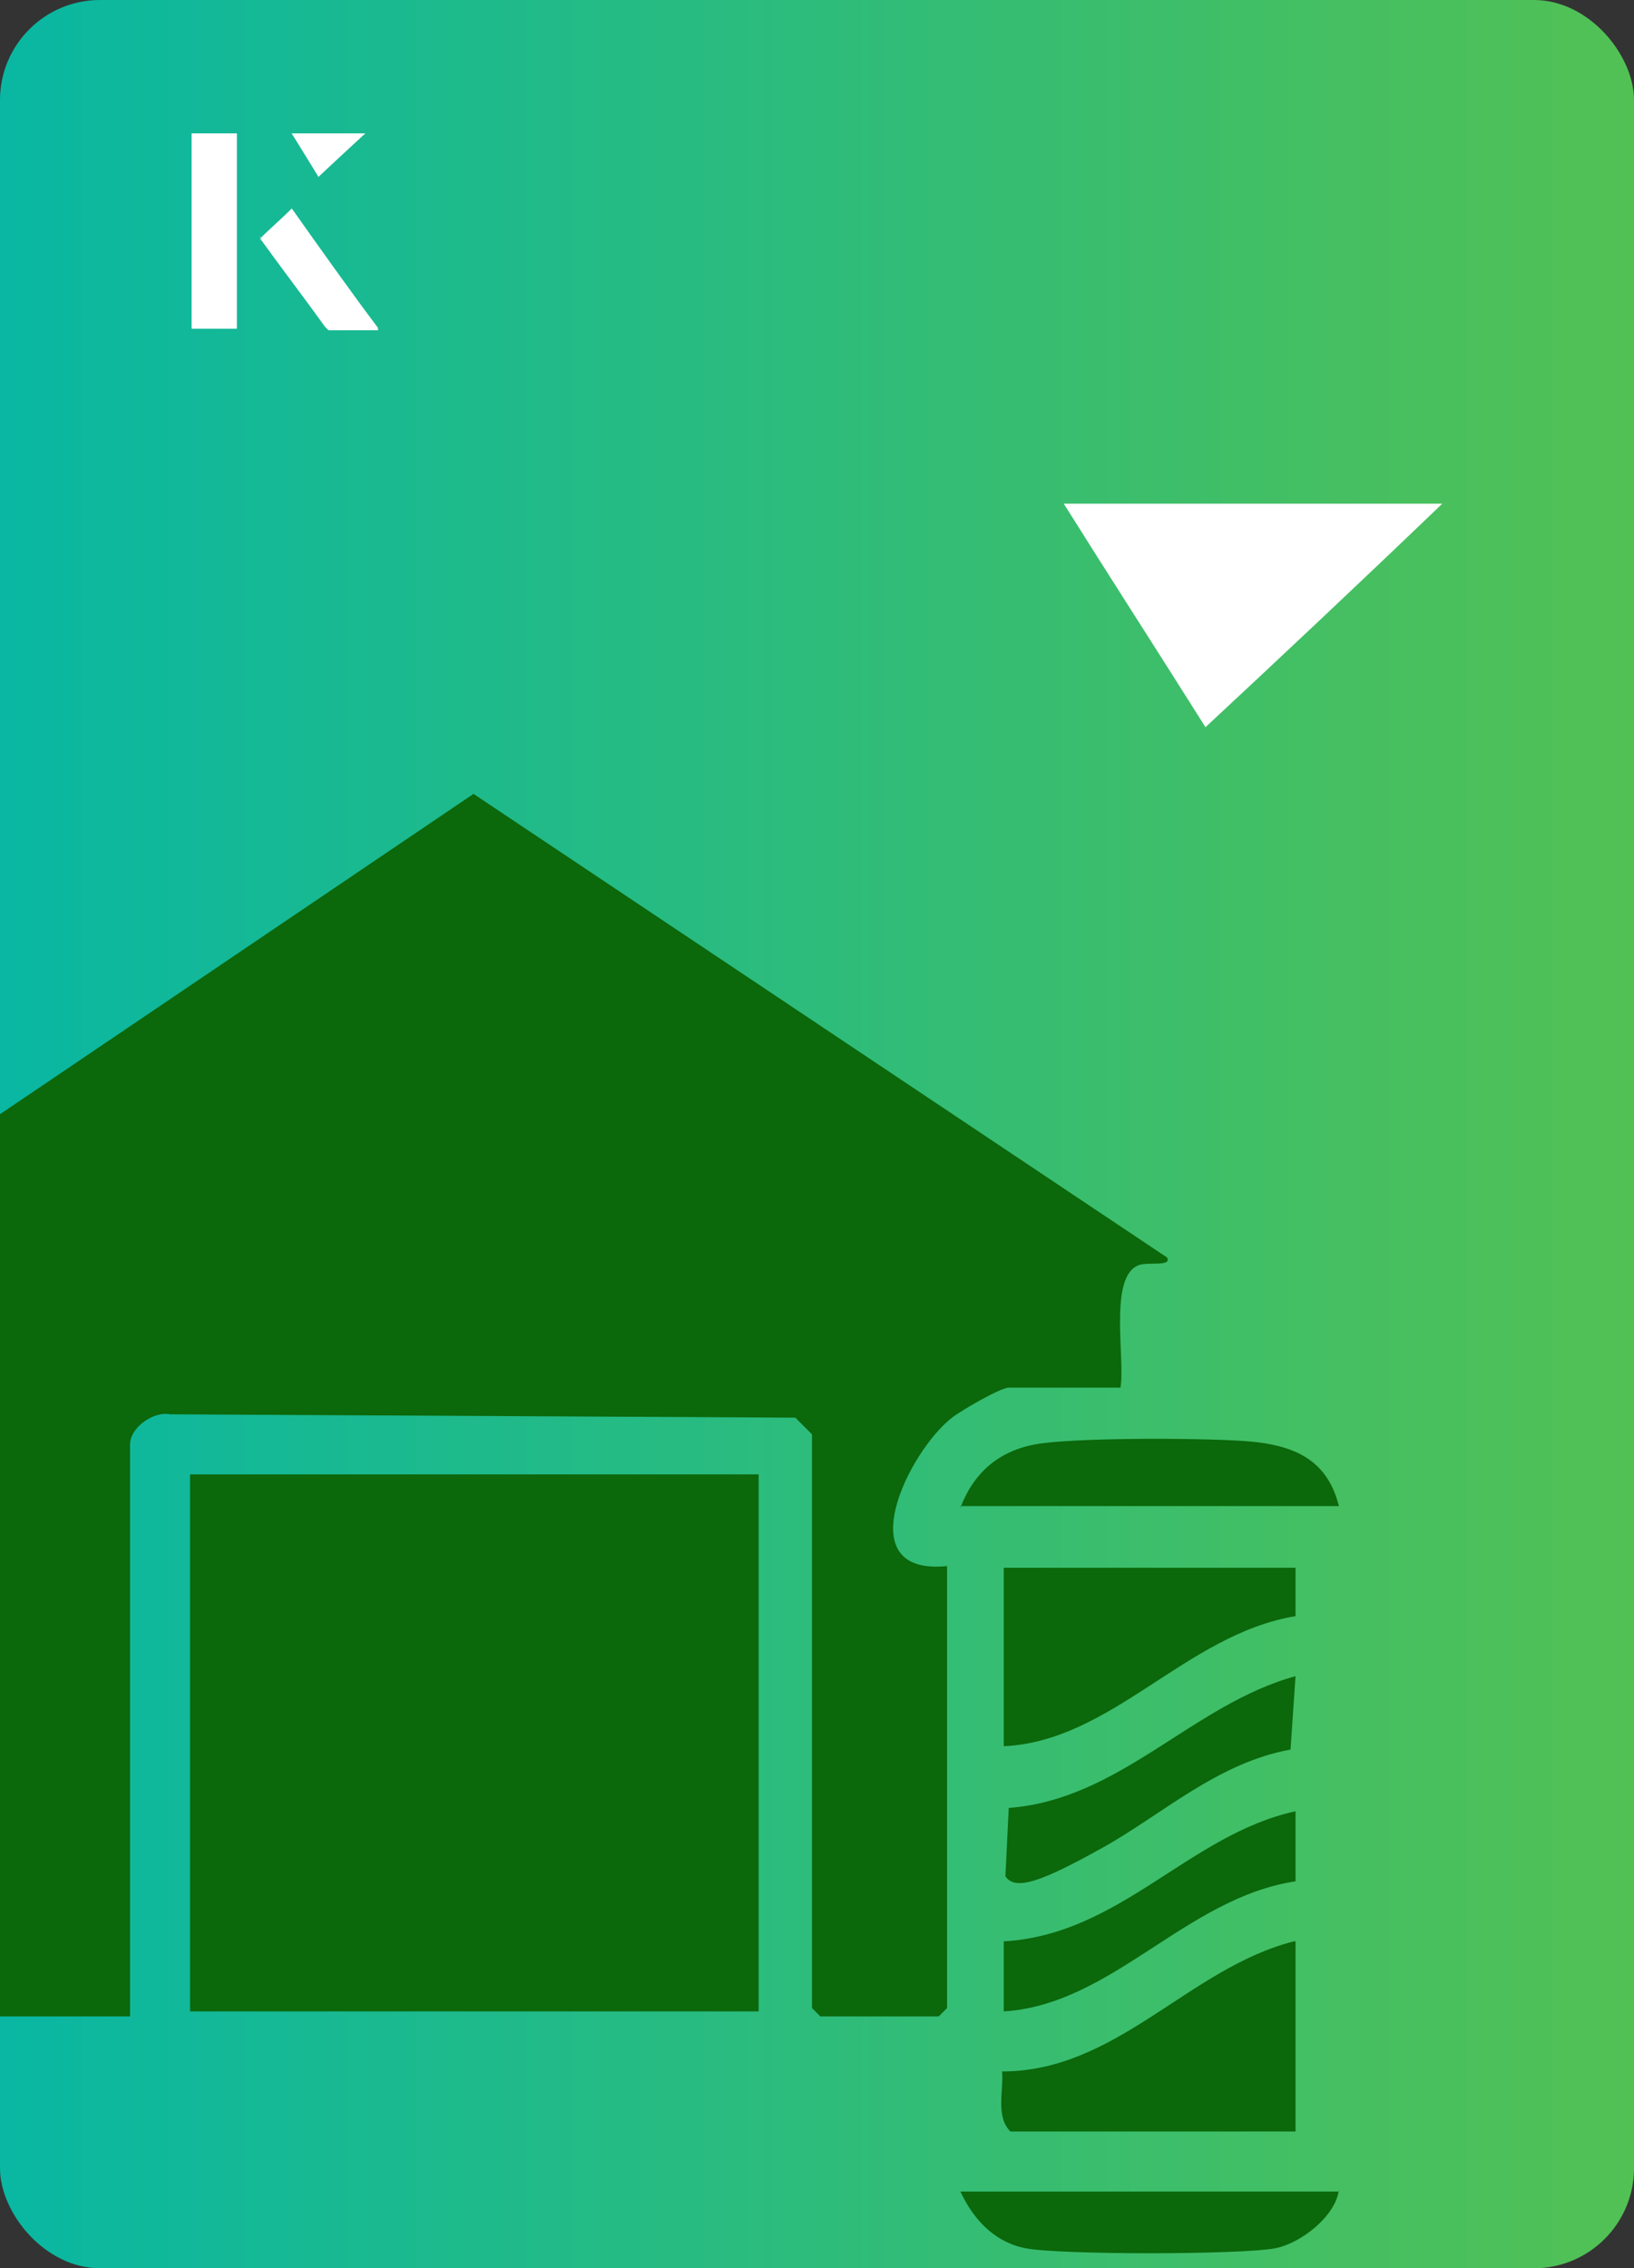
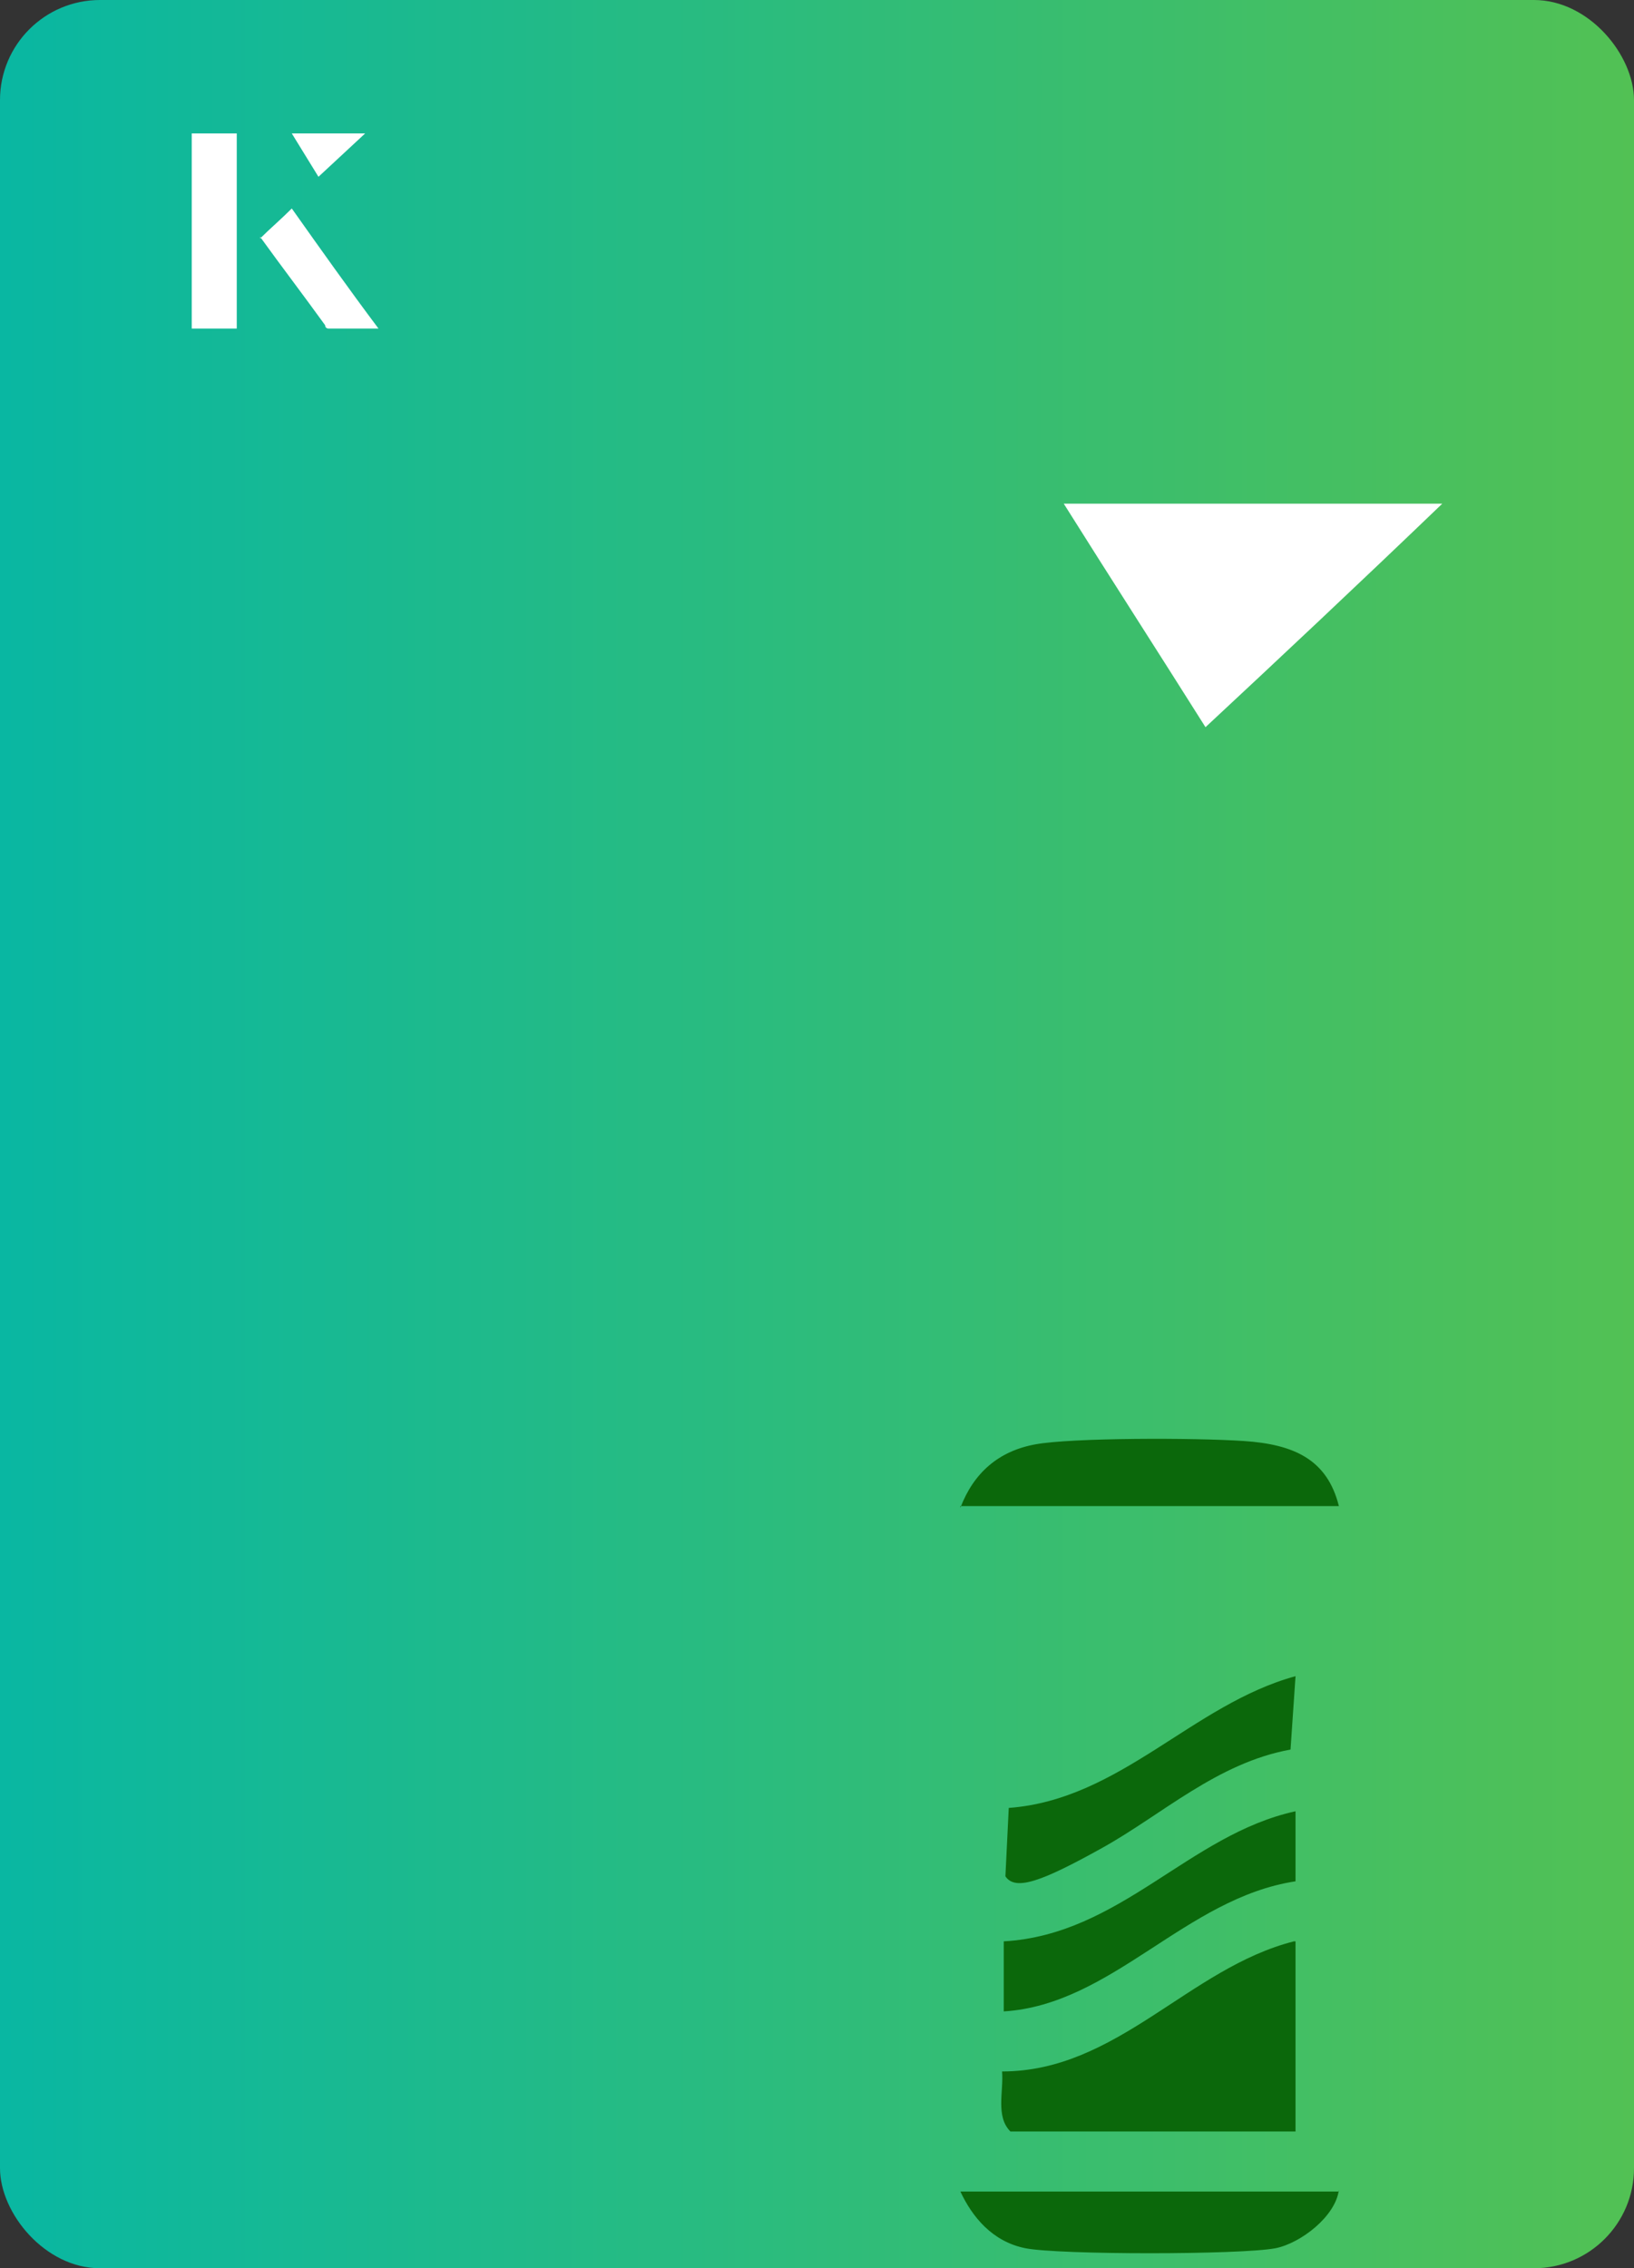
<svg xmlns="http://www.w3.org/2000/svg" id="Layer_1" data-name="Layer 1" viewBox="0 0 98 136">
  <rect x="0" y="0" width="98" height="136" fill="#333333" stroke="none" />
  <defs>
    <style>
      .cls-1 {
        fill: #0b680b;
      }

      .cls-2 {
        fill: #fff;
      }

      .cls-3 {
        fill: none;
      }

      .cls-4 {
        fill: url(#linear-gradient);
      }

      .cls-5 {
        clip-path: url(#clippath);
      }
    </style>
    <linearGradient id="linear-gradient" x1="0" y1="68" x2="98" y2="68" gradientTransform="translate(98 136) rotate(180)" gradientUnits="userSpaceOnUse">
      <stop offset="0" stop-color="#09b7a2" />
      <stop offset="1" stop-color="#52c154" />
    </linearGradient>
    <clipPath id="clippath">
      <rect class="cls-3" x="0" y="0" width="98" height="136" rx="6" ry="6" transform="translate(98 136) rotate(-180)" />
    </clipPath>
  </defs>
  <rect class="cls-4" x="0" y="0" width="98" height="136" rx="6" ry="6" transform="translate(98 136) rotate(-180)" />
  <g>
    <path class="cls-2" d="M72.3,43.6c-2.9-4.6-5.8-9.1-8.5-13.4h22.7c-5,4.8-9.9,9.4-14.2,13.4Z" />
    <g>
-       <path class="cls-2" d="M14.2,8h-2.7v11.7h2.7v-11.7ZM15.6,14.3c1.3,1.8,2.6,3.5,3.9,5.3,0,0,.2.2.2.2,1,0,1.9,0,3,0-1.8-2.5-3.5-4.8-5.2-7.2-.7.6-1.3,1.2-1.9,1.8ZM19.1,10.6c.8-.8,1.8-1.7,2.8-2.6h-4.4c.5.8,1.1,1.7,1.6,2.6Z" />
      <path class="cls-2" d="M14.2,8v11.7h-2.7v-11.7h2.7Z" />
      <path class="cls-2" d="M15.6,14.3c.6-.6,1.2-1.1,1.9-1.8,1.7,2.4,3.4,4.8,5.2,7.2-1.1,0-2,0-3,0,0,0-.2,0-.2-.2-1.3-1.8-2.6-3.5-3.9-5.3Z" />
      <polygon class="cls-2" points="19.1 10.6 17.5 8 21.9 8 19.1 10.6" />
    </g>
  </g>
  <g class="cls-5">
    <g>
-       <path class="cls-1" d="M-10.7,76.9c-.2-1.1-1.7-1.2-2.6-1.1l41.7-28.2,41.6,27.8c.3.6-1.3.2-1.8.5-1.7.8-.7,5.7-1,7.3h-6.7c-.5,0-2.9,1.4-3.4,1.8-2.6,2-6.3,9.5-.3,8.9v26.5l-.5.5h-7.1l-.5-.5v-34.4c0,0-.8-.8-1-1l-37.5-.2c-1-.2-2.4.8-2.4,1.8v34.3H-10.2l-.5-.5v-43.5Z" />
-       <rect class="cls-1" x="11.4" y="88.4" width="34.1" height="32.2" />
      <path class="cls-1" d="M77.7,116.4v11.4h-17.1c-.9-.9-.4-2.4-.5-3.6,6.9,0,11.2-6.2,17.5-7.8Z" />
-       <path class="cls-1" d="M77.7,94v2.9c-6.6,1.1-11,7.5-17.5,7.8v-10.7h17.5Z" />
      <path class="cls-1" d="M57.6,90.4c.8-2.1,2.3-3.4,4.5-3.8s9.5-.4,12.5-.2,5,1.1,5.7,3.9h-22.7Z" />
      <path class="cls-1" d="M80.3,131.3c-.2,1.6-2.3,3.2-3.8,3.5-2.1.4-13,.4-15,0s-3.2-1.9-3.9-3.4h22.7Z" />
      <path class="cls-1" d="M77.7,108.6v4.2c-6.6,1-11,7.4-17.5,7.8v-4.2c7-.4,11.1-6.4,17.5-7.8Z" />
      <path class="cls-1" d="M77.7,100.5l-.3,4.4c-4.4.8-7.7,3.9-11.3,5.9s-5.2,2.6-5.8,1.7l.2-4.1c6.7-.5,11-6.2,17.2-7.9Z" />
    </g>
  </g>
</svg>